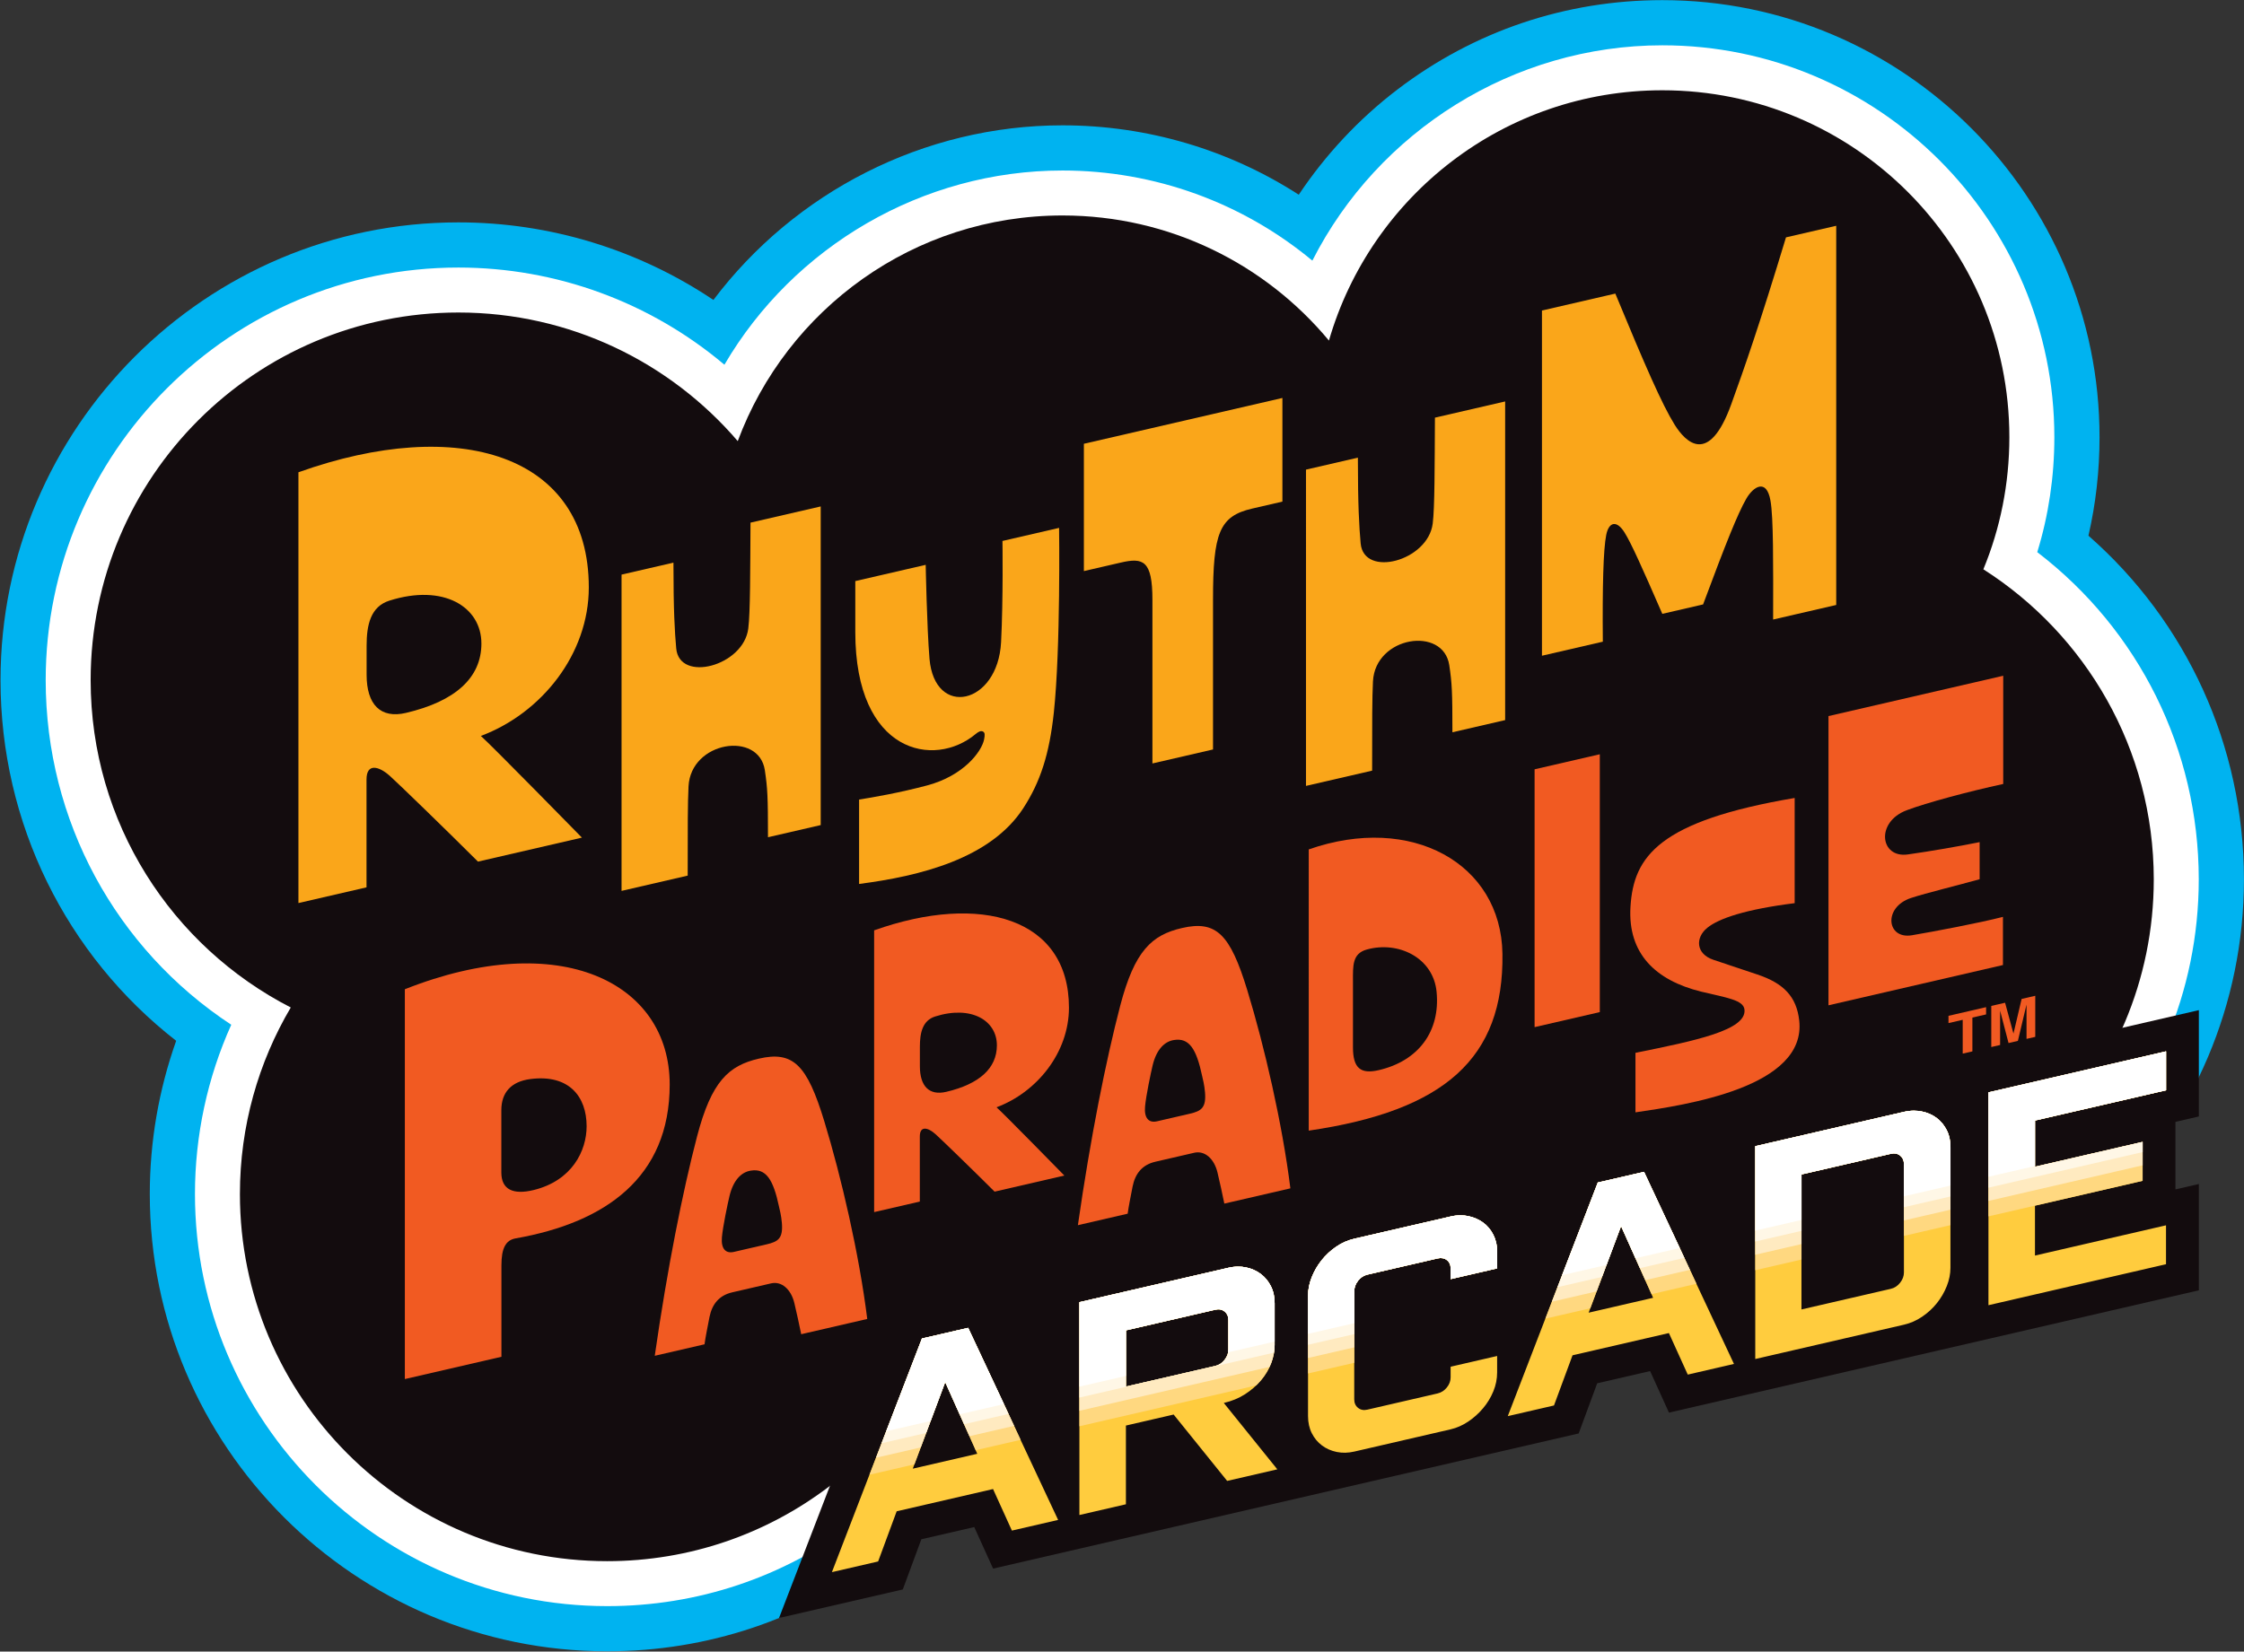
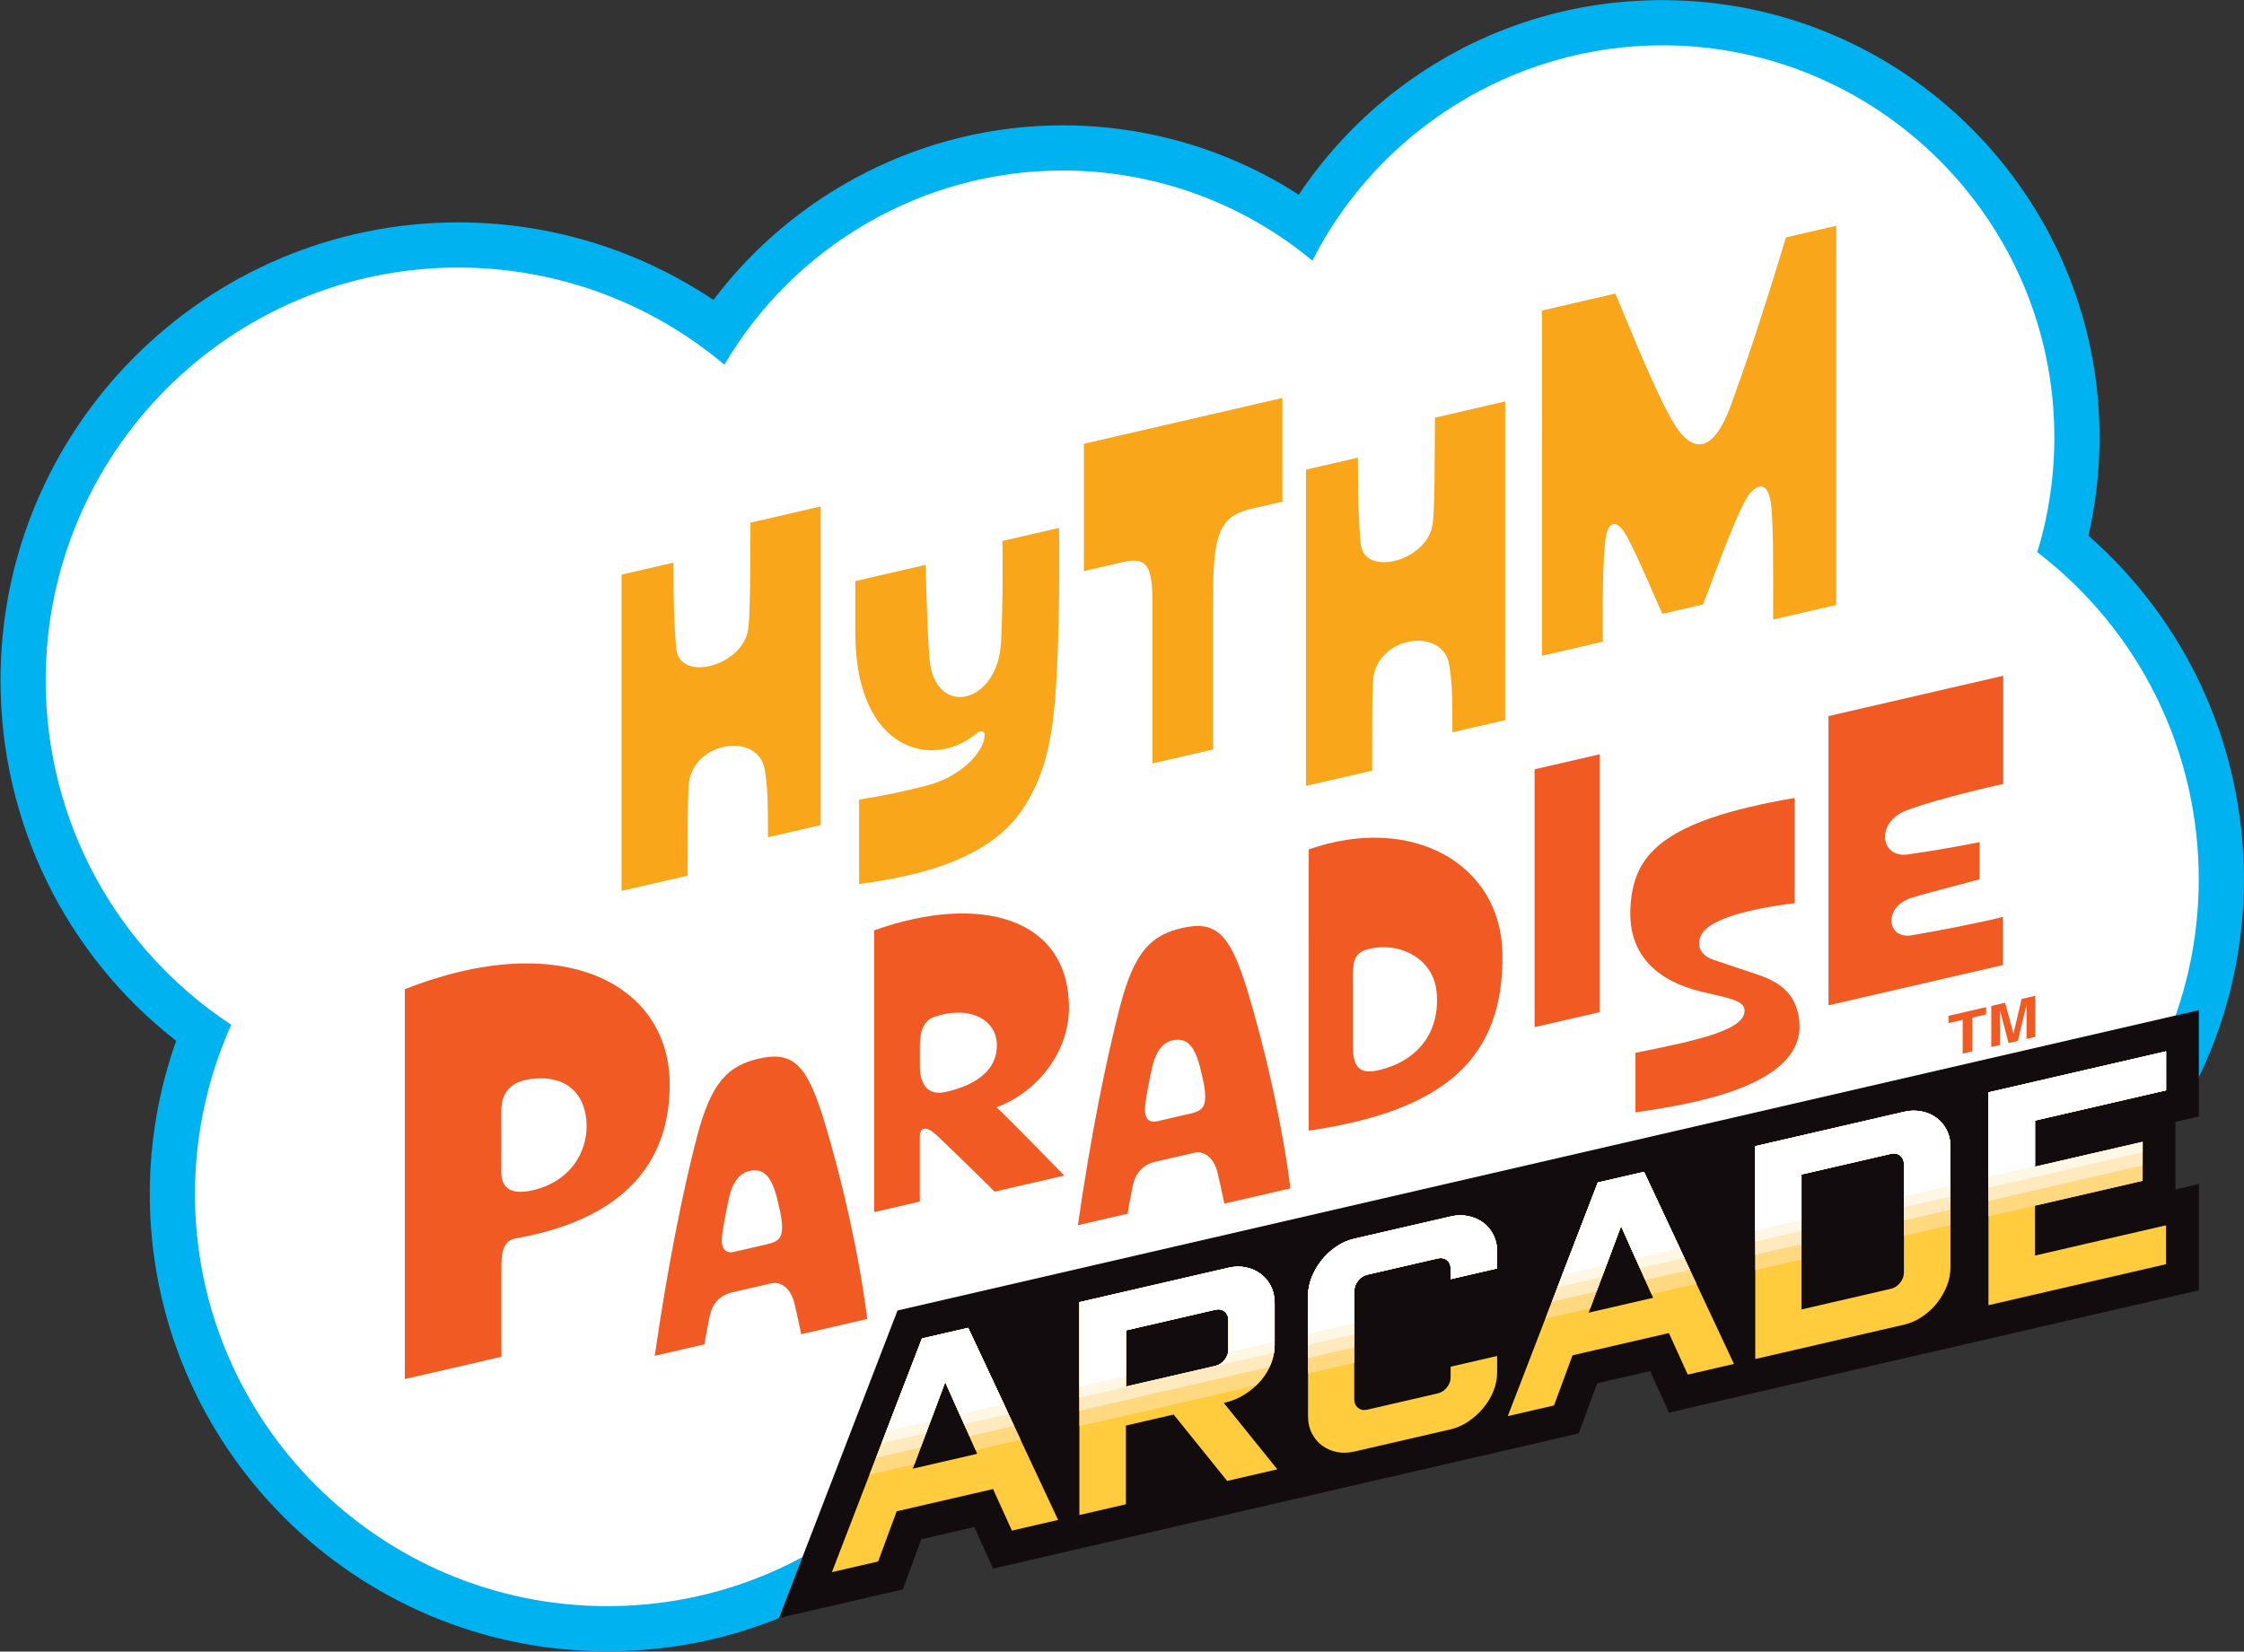
<svg xmlns="http://www.w3.org/2000/svg" xmlns:ns1="http://sodipodi.sourceforge.net/DTD/sodipodi-0.dtd" xmlns:ns2="http://www.inkscape.org/namespaces/inkscape" version="1.1" id="svg1" width="666.667" height="490.804" viewBox="0 0 666.667 490.804" ns1:docname="Rhythm Paradise Arcade Logo (Sharp Gradient).ai">
  <rect x="0" y="0" width="666.667" height="490.804" fill="#333333" stroke="none" />
  <defs id="defs1">
    <clipPath clipPathUnits="userSpaceOnUse" id="clipPath2">
      <path d="M 0,368.103 H 500 V 0 H 0 Z" transform="translate(-465.339,-248.708)" id="path2" />
    </clipPath>
    <clipPath clipPathUnits="userSpaceOnUse" id="clipPath4">
      <path d="M 0,368.103 H 500 V 0 H 0 Z" transform="translate(-453.936,-245.039)" id="path4" />
    </clipPath>
    <clipPath clipPathUnits="userSpaceOnUse" id="clipPath6">
-       <path d="M 0,368.103 H 500 V 0 H 0 Z" transform="translate(-441.927,-241.218)" id="path6" />
-     </clipPath>
+       </clipPath>
    <clipPath clipPathUnits="userSpaceOnUse" id="clipPath8">
-       <path d="M 0,368.103 H 500 V 0 H 0 Z" transform="translate(-346.503,-113.489)" id="path8" />
-     </clipPath>
+       </clipPath>
    <clipPath clipPathUnits="userSpaceOnUse" id="clipPath10">
      <path d="M 0,368.103 H 500 V 0 H 0 Z" transform="translate(-451.543,-136.553)" id="path10" />
    </clipPath>
    <clipPath clipPathUnits="userSpaceOnUse" id="clipPath12">
      <path d="M 0,368.103 H 500 V 0 H 0 Z" transform="translate(-424.853,-187.518)" id="path12" />
    </clipPath>
    <clipPath clipPathUnits="userSpaceOnUse" id="clipPath14">
      <path d="M 0,368.103 H 500 V 0 H 0 Z" transform="translate(-388.697,-143.089)" id="path14" />
    </clipPath>
    <clipPath clipPathUnits="userSpaceOnUse" id="clipPath16">
      <path d="M 0,368.103 H 500 V 0 H 0 Z" transform="translate(-341.931,-139.172)" id="path16" />
    </clipPath>
    <clipPath clipPathUnits="userSpaceOnUse" id="clipPath18">
      <path d="M 0,368.103 H 500 V 0 H 0 Z" transform="translate(-307.192,-129.585)" id="path18" />
    </clipPath>
    <clipPath clipPathUnits="userSpaceOnUse" id="clipPath20">
      <path d="M 0,368.103 H 500 V 0 H 0 Z" transform="translate(-265.113,-119.875)" id="path20" />
    </clipPath>
    <clipPath clipPathUnits="userSpaceOnUse" id="clipPath22">
      <path d="M 0,368.103 H 500 V 0 H 0 Z" transform="translate(-210.841,-124.753)" id="path22" />
    </clipPath>
    <clipPath clipPathUnits="userSpaceOnUse" id="clipPath24">
      <path d="M 0,368.103 H 500 V 0 H 0 Z" transform="translate(-170.832,-90.764)" id="path24" />
    </clipPath>
    <clipPath clipPathUnits="userSpaceOnUse" id="clipPath26">
      <path d="M 0,368.103 H 500 V 0 H 0 Z" transform="translate(-118.918,-102.867)" id="path26" />
    </clipPath>
    <clipPath clipPathUnits="userSpaceOnUse" id="clipPath28">
      <path d="M 0,368.103 H 500 V 0 H 0 Z" transform="translate(-397.948,-315.199)" id="path28" />
    </clipPath>
    <clipPath clipPathUnits="userSpaceOnUse" id="clipPath30">
      <path d="M 0,368.103 H 500 V 0 H 0 Z" transform="translate(-319.727,-275.016)" id="path30" />
    </clipPath>
    <clipPath clipPathUnits="userSpaceOnUse" id="clipPath32">
      <path d="M 0,368.103 H 500 V 0 H 0 Z" transform="translate(-241.507,-269.192)" id="path32" />
    </clipPath>
    <clipPath clipPathUnits="userSpaceOnUse" id="clipPath34">
      <path d="M 0,368.103 H 500 V 0 H 0 Z" transform="translate(-235.982,-250.447)" id="path34" />
    </clipPath>
    <clipPath clipPathUnits="userSpaceOnUse" id="clipPath36">
      <path d="M 0,368.103 H 500 V 0 H 0 Z" transform="translate(-167.224,-251.617)" id="path36" />
    </clipPath>
    <clipPath clipPathUnits="userSpaceOnUse" id="clipPath38">
      <path d="M 0,368.103 H 500 V 0 H 0 Z" transform="translate(-90.447,-209.208)" id="path38" />
    </clipPath>
    <clipPath clipPathUnits="userSpaceOnUse" id="clipPath40">
      <path d="M 0,368.103 H 500 V 0 H 0 Z" transform="translate(-489.943,-119.266)" id="path40" />
    </clipPath>
    <clipPath clipPathUnits="userSpaceOnUse" id="clipPath42">
      <path d="M 0,368.103 H 500 V 0 H 0 Z" transform="translate(-482.622,-86.331)" id="path42" />
    </clipPath>
    <clipPath clipPathUnits="userSpaceOnUse" id="clipPath44">
      <path d="M 443.049,124.628 V 77.196 l 39.572,9.136 v 8.673 l -29.205,-6.743 v 11.112 l 23.988,5.538 v 8.675 l -23.988,-5.538 v 10.3 l 29.205,6.742 v 8.673 z m -18.838,-4.349 -33.134,-7.65 V 65.197 l 33.134,7.65 c 1.445,0.333 2.8,0.928 4.066,1.785 v 0 c 1.264,0.856 2.36,1.866 3.287,3.028 v 0 c 0.925,1.162 1.659,2.427 2.202,3.795 v 0 c 0.542,1.367 0.812,2.73 0.812,4.085 v 0 26.832 c 0,1.446 -0.281,2.724 -0.846,3.837 v 0 c -0.567,1.111 -1.321,2.02 -2.27,2.729 v 0 c -0.949,0.705 -2.056,1.184 -3.32,1.435 v 0 c -0.563,0.111 -1.134,0.167 -1.714,0.167 v 0 c -0.725,-0.001 -1.464,-0.087 -2.217,-0.261 m -22.835,-13.945 19.921,4.599 c 0.814,0.188 1.501,0.052 2.068,-0.403 v 0 c 0.564,-0.458 0.846,-1.093 0.846,-1.907 v 0 -24.121 c 0,-0.815 -0.282,-1.58 -0.846,-2.297 v 0 c -0.567,-0.718 -1.254,-1.171 -2.068,-1.358 v 0 l -19.921,-4.6 z m -45.399,-1.808 -20.056,-52.063 10.299,2.378 4.133,11.186 21.48,4.959 4.202,-9.262 10.3,2.378 -20.058,42.802 z m 5.151,-9.788 0.067,0.015 7.116,-15.907 -14.367,-3.316 z m -37.945,2.216 -21.481,-4.959 c -1.447,-0.334 -2.789,-0.927 -4.031,-1.777 v 0 c -1.243,-0.853 -2.328,-1.86 -3.254,-3.021 v 0 c -0.926,-1.162 -1.66,-2.429 -2.201,-3.796 v 0 c -0.542,-1.368 -0.814,-2.728 -0.814,-4.083 v 0 -26.834 c 0,-1.445 0.283,-2.724 0.847,-3.835 v 0 c 0.564,-1.114 1.321,-2.023 2.271,-2.729 v 0 c 0.948,-0.707 2.043,-1.188 3.285,-1.444 v 0 c 1.243,-0.255 2.541,-0.226 3.897,0.087 v 0 l 21.481,4.959 c 1.355,0.313 2.653,0.884 3.896,1.712 v 0 c 1.241,0.83 2.347,1.819 3.319,2.969 v 0 c 0.971,1.15 1.739,2.412 2.304,3.785 v 0 c 0.565,1.371 0.848,2.782 0.848,4.227 v 0 3.66 l -10.367,-2.393 v -2.374 c 0,-0.812 -0.284,-1.567 -0.847,-2.262 v 0 c -0.567,-0.694 -1.256,-1.136 -2.067,-1.323 v 0 l -15.654,-3.615 c -0.813,-0.187 -1.502,-0.052 -2.067,0.404 v 0 c -0.564,0.457 -0.846,1.093 -0.846,1.906 v 0 24.122 c 0,0.814 0.282,1.578 0.846,2.297 v 0 c 0.565,0.717 1.254,1.17 2.067,1.358 v 0 l 15.654,3.614 c 0.811,0.187 1.5,0.063 2.067,-0.37 v 0 c 0.563,-0.436 0.847,-1.059 0.847,-1.871 v 0 -2.373 l 10.367,2.394 v 3.659 c 0,1.399 -0.283,2.668 -0.848,3.803 v 0 c -0.565,1.132 -1.333,2.051 -2.304,2.753 v 0 c -0.972,0.701 -2.078,1.181 -3.319,1.438 v 0 c -0.557,0.114 -1.126,0.171 -1.705,0.171 v 0 c -0.714,0 -1.444,-0.086 -2.191,-0.259 M 273.65,85.519 240.447,77.854 V 30.421 l 10.367,2.394 v 17.549 l 10.639,2.456 11.925,-14.797 11.18,2.582 -11.925,14.796 c 1.762,0.408 3.33,1.051 4.709,1.935 v 0 c 1.378,0.883 2.564,1.913 3.557,3.091 v 0 c 0.994,1.178 1.751,2.448 2.271,3.811 v 0 c 0.518,1.362 0.779,2.72 0.779,4.076 v 0 9.283 c 0,1.446 -0.282,2.723 -0.848,3.837 v 0 c -0.565,1.111 -1.32,2.02 -2.27,2.728 v 0 c -0.947,0.706 -2.044,1.188 -3.285,1.443 v 0 c -0.559,0.115 -1.128,0.172 -1.709,0.172 v 0 c -0.712,0 -1.441,-0.086 -2.187,-0.258 m -22.836,-13.946 19.921,4.6 c 0.815,0.188 1.502,0.052 2.068,-0.405 v 0 c 0.564,-0.456 0.847,-1.09 0.847,-1.904 v 0 -6.573 c 0,-0.813 -0.283,-1.579 -0.847,-2.296 v 0 c -0.566,-0.719 -1.253,-1.171 -2.068,-1.358 v 0 l -19.921,-4.6 z m -45.468,-1.823 -20.057,-52.063 10.3,2.378 4.134,11.185 21.479,4.959 4.202,-9.26 10.3,2.378 -20.059,42.8 z m 5.15,-9.788 0.068,0.016 7.115,-15.908 -14.365,-3.316 z" transform="translate(-529.061,-176.158)" id="path44" />
    </clipPath>
    <clipPath clipPathUnits="userSpaceOnUse" id="clipPath46">
      <path d="M 443.049,124.628 V 77.196 l 39.572,9.136 v 8.673 l -29.205,-6.743 v 11.112 l 23.988,5.538 v 8.675 l -23.988,-5.538 v 10.3 l 29.205,6.742 v 8.673 z m -18.838,-4.349 -33.134,-7.65 V 65.197 l 33.134,7.65 c 1.445,0.333 2.8,0.928 4.066,1.785 v 0 c 1.264,0.856 2.36,1.866 3.287,3.028 v 0 c 0.925,1.162 1.659,2.427 2.202,3.795 v 0 c 0.542,1.367 0.812,2.73 0.812,4.085 v 0 26.832 c 0,1.446 -0.281,2.724 -0.846,3.837 v 0 c -0.567,1.111 -1.321,2.02 -2.27,2.729 v 0 c -0.949,0.705 -2.056,1.184 -3.32,1.435 v 0 c -0.563,0.111 -1.134,0.167 -1.714,0.167 v 0 c -0.725,-0.001 -1.464,-0.087 -2.217,-0.261 m -22.835,-13.945 19.921,4.599 c 0.814,0.188 1.501,0.052 2.068,-0.403 v 0 c 0.564,-0.458 0.846,-1.093 0.846,-1.907 v 0 -24.121 c 0,-0.815 -0.282,-1.58 -0.846,-2.297 v 0 c -0.567,-0.718 -1.254,-1.171 -2.068,-1.358 v 0 l -19.921,-4.6 z m -45.399,-1.808 -20.056,-52.063 10.299,2.378 4.133,11.186 21.48,4.959 4.202,-9.262 10.3,2.378 -20.058,42.802 z m 5.151,-9.788 0.067,0.015 7.116,-15.907 -14.367,-3.316 z m -37.945,2.216 -21.481,-4.959 c -1.447,-0.334 -2.789,-0.927 -4.031,-1.777 v 0 c -1.243,-0.853 -2.328,-1.86 -3.254,-3.021 v 0 c -0.926,-1.162 -1.66,-2.429 -2.201,-3.796 v 0 c -0.542,-1.368 -0.814,-2.728 -0.814,-4.083 v 0 -26.834 c 0,-1.445 0.283,-2.724 0.847,-3.835 v 0 c 0.564,-1.114 1.321,-2.023 2.271,-2.729 v 0 c 0.948,-0.707 2.043,-1.188 3.285,-1.444 v 0 c 1.243,-0.255 2.541,-0.226 3.897,0.087 v 0 l 21.481,4.959 c 1.355,0.313 2.653,0.884 3.896,1.712 v 0 c 1.241,0.83 2.347,1.819 3.319,2.969 v 0 c 0.971,1.15 1.739,2.412 2.304,3.785 v 0 c 0.565,1.371 0.848,2.782 0.848,4.227 v 0 3.66 l -10.367,-2.393 v -2.374 c 0,-0.812 -0.284,-1.567 -0.847,-2.262 v 0 c -0.567,-0.694 -1.256,-1.136 -2.067,-1.323 v 0 l -15.654,-3.615 c -0.813,-0.187 -1.502,-0.052 -2.067,0.404 v 0 c -0.564,0.457 -0.846,1.093 -0.846,1.906 v 0 24.122 c 0,0.814 0.282,1.578 0.846,2.297 v 0 c 0.565,0.717 1.254,1.17 2.067,1.358 v 0 l 15.654,3.614 c 0.811,0.187 1.5,0.063 2.067,-0.37 v 0 c 0.563,-0.436 0.847,-1.059 0.847,-1.871 v 0 -2.373 l 10.367,2.394 v 3.659 c 0,1.399 -0.283,2.668 -0.848,3.803 v 0 c -0.565,1.132 -1.333,2.051 -2.304,2.753 v 0 c -0.972,0.701 -2.078,1.181 -3.319,1.438 v 0 c -0.557,0.114 -1.126,0.171 -1.705,0.171 v 0 c -0.714,0 -1.444,-0.086 -2.191,-0.259 M 273.65,85.519 240.447,77.854 V 30.421 l 10.367,2.394 v 17.549 l 10.639,2.456 11.925,-14.797 11.18,2.582 -11.925,14.796 c 1.762,0.408 3.33,1.051 4.709,1.935 v 0 c 1.378,0.883 2.564,1.913 3.557,3.091 v 0 c 0.994,1.178 1.751,2.448 2.271,3.811 v 0 c 0.518,1.362 0.779,2.72 0.779,4.076 v 0 9.283 c 0,1.446 -0.282,2.723 -0.848,3.837 v 0 c -0.565,1.111 -1.32,2.02 -2.27,2.728 v 0 c -0.947,0.706 -2.044,1.188 -3.285,1.443 v 0 c -0.559,0.115 -1.128,0.172 -1.709,0.172 v 0 c -0.712,0 -1.441,-0.086 -2.187,-0.258 m -22.836,-13.946 19.921,4.6 c 0.815,0.188 1.502,0.052 2.068,-0.405 v 0 c 0.564,-0.456 0.847,-1.09 0.847,-1.904 v 0 -6.573 c 0,-0.813 -0.283,-1.579 -0.847,-2.296 v 0 c -0.566,-0.719 -1.253,-1.171 -2.068,-1.358 v 0 l -19.921,-4.6 z m -45.468,-1.823 -20.057,-52.063 10.3,2.378 4.134,11.185 21.479,4.959 4.202,-9.26 10.3,2.378 -20.059,42.8 z m 5.15,-9.788 0.068,0.016 7.115,-15.908 -14.365,-3.316 z" transform="translate(-529.061,-176.158)" id="path46" />
    </clipPath>
    <clipPath clipPathUnits="userSpaceOnUse" id="clipPath48">
      <path d="M 443.049,124.628 V 77.196 l 39.572,9.136 v 8.673 l -29.205,-6.743 v 11.112 l 23.988,5.538 v 8.675 l -23.988,-5.538 v 10.3 l 29.205,6.742 v 8.673 z m -18.838,-4.349 -33.134,-7.65 V 65.197 l 33.134,7.65 c 1.445,0.333 2.8,0.928 4.066,1.785 v 0 c 1.264,0.856 2.36,1.866 3.287,3.028 v 0 c 0.925,1.162 1.659,2.427 2.202,3.795 v 0 c 0.542,1.367 0.812,2.73 0.812,4.085 v 0 26.832 c 0,1.446 -0.281,2.724 -0.846,3.837 v 0 c -0.567,1.111 -1.321,2.02 -2.27,2.729 v 0 c -0.949,0.705 -2.056,1.184 -3.32,1.435 v 0 c -0.563,0.111 -1.134,0.167 -1.714,0.167 v 0 c -0.725,-0.001 -1.464,-0.087 -2.217,-0.261 m -22.835,-13.945 19.921,4.599 c 0.814,0.188 1.501,0.052 2.068,-0.403 v 0 c 0.564,-0.458 0.846,-1.093 0.846,-1.907 v 0 -24.121 c 0,-0.815 -0.282,-1.58 -0.846,-2.297 v 0 c -0.567,-0.718 -1.254,-1.171 -2.068,-1.358 v 0 l -19.921,-4.6 z m -45.399,-1.808 -20.056,-52.063 10.299,2.378 4.133,11.186 21.48,4.959 4.202,-9.262 10.3,2.378 -20.058,42.802 z m 5.151,-9.788 0.067,0.015 7.116,-15.907 -14.367,-3.316 z m -37.945,2.216 -21.481,-4.959 c -1.447,-0.334 -2.789,-0.927 -4.031,-1.777 v 0 c -1.243,-0.853 -2.328,-1.86 -3.254,-3.021 v 0 c -0.926,-1.162 -1.66,-2.429 -2.201,-3.796 v 0 c -0.542,-1.368 -0.814,-2.728 -0.814,-4.083 v 0 -26.834 c 0,-1.445 0.283,-2.724 0.847,-3.835 v 0 c 0.564,-1.114 1.321,-2.023 2.271,-2.729 v 0 c 0.948,-0.707 2.043,-1.188 3.285,-1.444 v 0 c 1.243,-0.255 2.541,-0.226 3.897,0.087 v 0 l 21.481,4.959 c 1.355,0.313 2.653,0.884 3.896,1.712 v 0 c 1.241,0.83 2.347,1.819 3.319,2.969 v 0 c 0.971,1.15 1.739,2.412 2.304,3.785 v 0 c 0.565,1.371 0.848,2.782 0.848,4.227 v 0 3.66 l -10.367,-2.393 v -2.374 c 0,-0.812 -0.284,-1.567 -0.847,-2.262 v 0 c -0.567,-0.694 -1.256,-1.136 -2.067,-1.323 v 0 l -15.654,-3.615 c -0.813,-0.187 -1.502,-0.052 -2.067,0.404 v 0 c -0.564,0.457 -0.846,1.093 -0.846,1.906 v 0 24.122 c 0,0.814 0.282,1.578 0.846,2.297 v 0 c 0.565,0.717 1.254,1.17 2.067,1.358 v 0 l 15.654,3.614 c 0.811,0.187 1.5,0.063 2.067,-0.37 v 0 c 0.563,-0.436 0.847,-1.059 0.847,-1.871 v 0 -2.373 l 10.367,2.394 v 3.659 c 0,1.399 -0.283,2.668 -0.848,3.803 v 0 c -0.565,1.132 -1.333,2.051 -2.304,2.753 v 0 c -0.972,0.701 -2.078,1.181 -3.319,1.438 v 0 c -0.557,0.114 -1.126,0.171 -1.705,0.171 v 0 c -0.714,0 -1.444,-0.086 -2.191,-0.259 M 273.65,85.519 240.447,77.854 V 30.421 l 10.367,2.394 v 17.549 l 10.639,2.456 11.925,-14.797 11.18,2.582 -11.925,14.796 c 1.762,0.408 3.33,1.051 4.709,1.935 v 0 c 1.378,0.883 2.564,1.913 3.557,3.091 v 0 c 0.994,1.178 1.751,2.448 2.271,3.811 v 0 c 0.518,1.362 0.779,2.72 0.779,4.076 v 0 9.283 c 0,1.446 -0.282,2.723 -0.848,3.837 v 0 c -0.565,1.111 -1.32,2.02 -2.27,2.728 v 0 c -0.947,0.706 -2.044,1.188 -3.285,1.443 v 0 c -0.559,0.115 -1.128,0.172 -1.709,0.172 v 0 c -0.712,0 -1.441,-0.086 -2.187,-0.258 m -22.836,-13.946 19.921,4.6 c 0.815,0.188 1.502,0.052 2.068,-0.405 v 0 c 0.564,-0.456 0.847,-1.09 0.847,-1.904 v 0 -6.573 c 0,-0.813 -0.283,-1.579 -0.847,-2.296 v 0 c -0.566,-0.719 -1.253,-1.171 -2.068,-1.358 v 0 l -19.921,-4.6 z m -45.468,-1.823 -20.057,-52.063 10.3,2.378 4.134,11.185 21.479,4.959 4.202,-9.26 10.3,2.378 -20.059,42.8 z m 5.15,-9.788 0.068,0.016 7.115,-15.908 -14.365,-3.316 z" transform="translate(-529.061,-176.158)" id="path48" />
    </clipPath>
    <clipPath clipPathUnits="userSpaceOnUse" id="clipPath50">
      <path d="M 443.049,124.628 V 77.196 l 39.572,9.136 v 8.673 l -29.205,-6.743 v 11.112 l 23.988,5.538 v 8.675 l -23.988,-5.538 v 10.3 l 29.205,6.742 v 8.673 z m -18.838,-4.349 -33.134,-7.65 V 65.197 l 33.134,7.65 c 1.445,0.333 2.8,0.928 4.066,1.785 v 0 c 1.264,0.856 2.36,1.866 3.287,3.028 v 0 c 0.925,1.162 1.659,2.427 2.202,3.795 v 0 c 0.542,1.367 0.812,2.73 0.812,4.085 v 0 26.832 c 0,1.446 -0.281,2.724 -0.846,3.837 v 0 c -0.567,1.111 -1.321,2.02 -2.27,2.729 v 0 c -0.949,0.705 -2.056,1.184 -3.32,1.435 v 0 c -0.563,0.111 -1.134,0.167 -1.714,0.167 v 0 c -0.725,-0.001 -1.464,-0.087 -2.217,-0.261 m -22.835,-13.945 19.921,4.599 c 0.814,0.188 1.501,0.052 2.068,-0.403 v 0 c 0.564,-0.458 0.846,-1.093 0.846,-1.907 v 0 -24.121 c 0,-0.815 -0.282,-1.58 -0.846,-2.297 v 0 c -0.567,-0.718 -1.254,-1.171 -2.068,-1.358 v 0 l -19.921,-4.6 z m -45.399,-1.808 -20.056,-52.063 10.299,2.378 4.133,11.186 21.48,4.959 4.202,-9.262 10.3,2.378 -20.058,42.802 z m 5.151,-9.788 0.067,0.015 7.116,-15.907 -14.367,-3.316 z m -37.945,2.216 -21.481,-4.959 c -1.447,-0.334 -2.789,-0.927 -4.031,-1.777 v 0 c -1.243,-0.853 -2.328,-1.86 -3.254,-3.021 v 0 c -0.926,-1.162 -1.66,-2.429 -2.201,-3.796 v 0 c -0.542,-1.368 -0.814,-2.728 -0.814,-4.083 v 0 -26.834 c 0,-1.445 0.283,-2.724 0.847,-3.835 v 0 c 0.564,-1.114 1.321,-2.023 2.271,-2.729 v 0 c 0.948,-0.707 2.043,-1.188 3.285,-1.444 v 0 c 1.243,-0.255 2.541,-0.226 3.897,0.087 v 0 l 21.481,4.959 c 1.355,0.313 2.653,0.884 3.896,1.712 v 0 c 1.241,0.83 2.347,1.819 3.319,2.969 v 0 c 0.971,1.15 1.739,2.412 2.304,3.785 v 0 c 0.565,1.371 0.848,2.782 0.848,4.227 v 0 3.66 l -10.367,-2.393 v -2.374 c 0,-0.812 -0.284,-1.567 -0.847,-2.262 v 0 c -0.567,-0.694 -1.256,-1.136 -2.067,-1.323 v 0 l -15.654,-3.615 c -0.813,-0.187 -1.502,-0.052 -2.067,0.404 v 0 c -0.564,0.457 -0.846,1.093 -0.846,1.906 v 0 24.122 c 0,0.814 0.282,1.578 0.846,2.297 v 0 c 0.565,0.717 1.254,1.17 2.067,1.358 v 0 l 15.654,3.614 c 0.811,0.187 1.5,0.063 2.067,-0.37 v 0 c 0.563,-0.436 0.847,-1.059 0.847,-1.871 v 0 -2.373 l 10.367,2.394 v 3.659 c 0,1.399 -0.283,2.668 -0.848,3.803 v 0 c -0.565,1.132 -1.333,2.051 -2.304,2.753 v 0 c -0.972,0.701 -2.078,1.181 -3.319,1.438 v 0 c -0.557,0.114 -1.126,0.171 -1.705,0.171 v 0 c -0.714,0 -1.444,-0.086 -2.191,-0.259 M 273.65,85.519 240.447,77.854 V 30.421 l 10.367,2.394 v 17.549 l 10.639,2.456 11.925,-14.797 11.18,2.582 -11.925,14.796 c 1.762,0.408 3.33,1.051 4.709,1.935 v 0 c 1.378,0.883 2.564,1.913 3.557,3.091 v 0 c 0.994,1.178 1.751,2.448 2.271,3.811 v 0 c 0.518,1.362 0.779,2.72 0.779,4.076 v 0 9.283 c 0,1.446 -0.282,2.723 -0.848,3.837 v 0 c -0.565,1.111 -1.32,2.02 -2.27,2.728 v 0 c -0.947,0.706 -2.044,1.188 -3.285,1.443 v 0 c -0.559,0.115 -1.128,0.172 -1.709,0.172 v 0 c -0.712,0 -1.441,-0.086 -2.187,-0.258 m -22.836,-13.946 19.921,4.6 c 0.815,0.188 1.502,0.052 2.068,-0.405 v 0 c 0.564,-0.456 0.847,-1.09 0.847,-1.904 v 0 -6.573 c 0,-0.813 -0.283,-1.579 -0.847,-2.296 v 0 c -0.566,-0.719 -1.253,-1.171 -2.068,-1.358 v 0 l -19.921,-4.6 z m -45.468,-1.823 -20.057,-52.063 10.3,2.378 4.134,11.185 21.479,4.959 4.202,-9.26 10.3,2.378 -20.059,42.8 z m 5.15,-9.788 0.068,0.016 7.115,-15.908 -14.365,-3.316 z" transform="translate(-529.061,-176.158)" id="path50" />
    </clipPath>
  </defs>
  <ns1:namedview id="namedview1" pagecolor="#ffffff" bordercolor="#000000" borderopacity="0.25" ns2:showpageshadow="2" ns2:pageopacity="0.0" ns2:pagecheckerboard="0" ns2:deskcolor="#d1d1d1">
    <ns2:page x="0" y="0" ns2:label="1" id="page1" width="666.667" height="490.804" margin="0" bleed="0" />
  </ns1:namedview>
  <g id="layer-MC0" ns2:groupmode="layer" ns2:label="Layer 1">
    <path id="path1" d="m 0,0 c 1.646,7.146 2.475,14.489 2.475,21.961 0,53.726 -43.708,97.434 -97.434,97.434 -21.545,0 -41.966,-6.892 -59.057,-19.93 -8.58,-6.545 -16.011,-14.513 -21.981,-23.446 -15.52,10.005 -33.72,15.465 -52.653,15.465 -30.966,0 -59.704,-14.924 -77.804,-38.926 -16.644,11.168 -36.367,17.292 -56.829,17.292 -56.274,0 -102.055,-45.782 -102.055,-102.055 0,-31.898 14.625,-61.279 39.147,-80.403 -3.874,-10.912 -5.88,-22.467 -5.88,-34.159 0,-56.21 45.731,-101.941 101.941,-101.941 22.337,0 43.552,7.098 61.35,20.526 9.821,7.409 18.233,16.604 24.794,26.951 14.231,-7.867 30.292,-12.048 46.994,-12.048 34.196,0 65.367,18.08 82.818,46.15 14.366,-7.451 30.403,-11.412 46.896,-11.412 56.21,0 101.939,45.731 101.939,101.957 C 34.639,-46.865 21.915,-19.209 0,0" style="fill:#00b3f0;fill-opacity:1;fill-rule:nonzero;stroke:none" transform="matrix(1.333,0,0,-1.333,620.451,159.194)" clip-path="url(#clipPath2)" />
    <path id="path3" d="m 0,0 c 2.529,8.249 3.808,16.837 3.808,25.629 0,48.173 -39.192,87.365 -87.365,87.365 -33.203,0 -63.341,-19.109 -78.005,-48.003 -15.53,12.908 -35.126,20.092 -55.686,20.092 -31.217,0 -59.905,-16.914 -75.351,-43.297 -16.481,13.902 -37.414,21.663 -59.281,21.663 -50.722,0 -91.986,-41.265 -91.986,-91.986 0,-31.293 15.618,-59.901 41.357,-76.823 -5.314,-11.808 -8.09,-24.679 -8.09,-37.739 0,-50.657 41.213,-91.871 91.871,-91.871 20.131,0 39.249,6.396 55.286,18.495 11.545,8.71 20.928,20.153 27.269,33.066 14.681,-10.481 32.2,-16.132 50.583,-16.132 34.043,0 64.741,19.98 78.97,50.016 14.961,-9.926 32.543,-15.278 50.744,-15.278 50.657,0 91.87,41.214 91.87,91.879 C 35.972,-44.057 22.654,-17.349 0,0" style="fill:#ffffff;fill-opacity:1;fill-rule:nonzero;stroke:none" transform="matrix(1.333,0,0,-1.333,605.248,164.085)" clip-path="url(#clipPath4)" />
    <path id="path5" d="m 0,0 c 3.747,9.082 5.793,19.013 5.793,29.451 0,42.716 -34.623,77.341 -77.34,77.341 -35.245,0 -64.972,-23.566 -74.306,-55.799 -14.163,17.036 -35.498,27.888 -59.385,27.888 -33.175,0 -61.454,-20.922 -72.374,-50.303 -15.036,17.541 -37.36,28.669 -62.259,28.669 -45.269,0 -81.962,-36.693 -81.962,-81.962 0,-31.819 18.117,-59.385 44.602,-72.972 -7.196,-12.186 -11.334,-26.416 -11.334,-41.59 0,-45.2 36.647,-81.847 81.847,-81.847 36.968,0 68.236,24.531 78.375,58.189 14.001,-14.047 33.359,-22.761 54.763,-22.761 35.406,0 65.248,23.796 74.398,56.259 14.577,-13.357 33.98,-21.52 55.316,-21.52 45.199,0 81.846,36.648 81.846,81.847 C 37.957,-40.05 22.807,-14.53 0,0" style="fill:#130c0e;fill-opacity:1;fill-rule:nonzero;stroke:none" transform="matrix(1.333,0,0,-1.333,589.235,169.181)" clip-path="url(#clipPath6)" />
    <path id="path7" d="m 0,0 -142.773,-32.962 2.057,-8.908 142.773,32.963 z" style="fill:#130c0e;fill-opacity:1;fill-rule:nonzero;stroke:none" transform="matrix(1.333,0,0,-1.333,462.004,339.485)" clip-path="url(#clipPath8)" />
    <path id="path9" d="M 0,0 V 7.653 L -1.924,-0.444 -4.008,-0.926 -5.887,6.295 V -1.359 L -7.856,-1.814 V 7.349 L -4.779,8.059 -2.923,1.22 -2.9,1.225 -1.091,8.91 1.947,9.611 V 0.449 Z m -14.223,-3.284 v 7.538 l -3.169,-0.733 v 1.621 l 8.382,1.935 v -1.62 l -3.054,-0.705 v -7.538 z" style="fill:#f15a22;fill-opacity:1;fill-rule:nonzero;stroke:none" transform="matrix(1.333,0,0,-1.333,602.057,308.733)" clip-path="url(#clipPath10)" />
    <path id="path11" d="M 0,0 C 4.433,1.67 13.71,4.165 21.503,5.855 V 29.979 L -17.442,20.988 V -43.49 l 38.883,8.978 v 10.741 c -5.113,-1.34 -15.648,-3.319 -20.287,-4.103 -5.649,-0.948 -6.453,6.247 -0.206,8.309 3.587,1.175 10.164,2.741 15.298,4.185 v 8.271 C 11.566,-8.057 5.236,-9.154 0.247,-9.855 -5.937,-10.742 -7.01,-2.639 0,0" style="fill:#f15a22;fill-opacity:1;fill-rule:nonzero;stroke:none" transform="matrix(1.333,0,0,-1.333,566.471,240.78)" clip-path="url(#clipPath12)" />
    <path id="path13" d="m 0,0 c -0.228,2.143 -3.934,2.628 -9.706,4.012 -10.092,2.506 -16.338,8.451 -15.7,18.895 0.678,11.275 6.386,19.137 36.594,24.267 V 23.722 C 0.287,22.358 -5.73,20.319 -8.283,18.231 -11.005,16.022 -10.847,12.405 -6.917,11.093 -5.21,10.522 -0.163,8.837 2.887,7.814 8.739,5.863 11.604,2.872 12.2,-2.423 13.887,-17.359 -13.147,-21.276 -24.294,-22.913 V -9.642 C -10.94,-6.951 0.516,-4.594 0,0" style="fill:#f15a22;fill-opacity:1;fill-rule:nonzero;stroke:none" transform="matrix(1.333,0,0,-1.333,518.263,300.019)" clip-path="url(#clipPath14)" />
    <path id="path15" d="m 0,0 v 57.48 l 14.535,3.355 V 3.355 Z" style="fill:#f15a22;fill-opacity:1;fill-rule:nonzero;stroke:none" transform="matrix(1.333,0,0,-1.333,455.909,305.241)" clip-path="url(#clipPath16)" />
    <path id="path17" d="m 0,0 c -4,-0.926 -5.731,0.412 -5.731,5.093 v 14.761 c 0,3.402 -0.176,6.12 3.051,7.031 7.01,1.978 14.844,-1.774 15.586,-9.402 C 13.772,8.618 8.84,2.041 0,0 m -15.586,49.213 -10e-4,-62.696 C 14.721,-9.051 27.915,2.659 27.585,25.936 27.297,46.12 7.257,57.212 -15.586,49.213" style="fill:#f15a22;fill-opacity:1;fill-rule:nonzero;stroke:none" transform="matrix(1.333,0,0,-1.333,409.589,318.024)" clip-path="url(#clipPath18)" />
    <path id="path19" d="m 0,0 -7.319,-1.69 c -1.839,-0.424 -2.886,0.72 -2.66,3.277 0.207,2.392 1.279,7.464 1.691,9.195 0.866,3.588 2.681,5.34 4.763,5.65 3.36,0.536 4.989,-1.918 6.288,-8.103 C 2.887,7.752 3.237,6.494 3.381,4.804 3.67,1.36 2.6,0.6 0,0 M 12.824,27.482 C 8.989,40.059 5.885,43.162 -1.752,41.398 -8.485,39.845 -12.313,36.339 -15.524,24.039 -18.679,11.958 -22.143,-5.303 -24.947,-24.848 l 11.093,2.561 c 0.206,1.546 0.577,3.36 1.113,6.123 0.577,2.783 2.082,4.773 5.071,5.464 2.462,0.568 7.042,1.626 8.659,1.999 2.316,0.534 4.433,-1.299 5.175,-4.391 0.495,-2.061 1.134,-4.986 1.526,-6.945 l 14.72,3.399 c -1.793,14.411 -5.772,31.626 -9.586,44.12" style="fill:#f15a22;fill-opacity:1;fill-rule:nonzero;stroke:none" transform="matrix(1.333,0,0,-1.333,353.484,330.97)" clip-path="url(#clipPath20)" />
    <path id="path21" d="m 0,0 c -3.776,-0.886 -5.878,1.218 -5.878,5.715 v 4.345 c -10e-4,3.132 0.608,5.852 3.402,6.737 8.113,2.57 13.763,-0.928 13.763,-6.421 C 11.287,5.243 7.359,1.729 0,0 m 27.346,18.773 c 0,19.966 -19.692,25.658 -43.419,17.23 v -62.814 l 10.18,2.35 v 14.499 c 0,2.463 1.812,2.034 3.486,0.539 1.176,-1.051 8.244,-7.9 13.182,-12.827 l 15.542,3.589 c 0,0 -13.55,13.845 -15.113,15.215 9.102,3.403 16.142,12.272 16.142,22.219" style="fill:#f15a22;fill-opacity:1;fill-rule:nonzero;stroke:none" transform="matrix(1.333,0,0,-1.333,281.121,324.467)" clip-path="url(#clipPath22)" />
    <path id="path23" d="m 0,0 -7.319,-1.689 c -1.839,-0.425 -2.887,0.72 -2.66,3.277 0.207,2.391 1.279,7.463 1.691,9.194 0.866,3.588 2.68,5.34 4.763,5.65 3.36,0.536 4.989,-1.917 6.288,-8.103 C 2.886,7.752 3.237,6.494 3.381,4.804 3.67,1.36 2.6,0.601 0,0 M 12.824,27.482 C 8.989,40.059 5.885,43.162 -1.752,41.398 -8.485,39.845 -12.313,36.34 -15.524,24.039 -18.679,11.958 -22.143,-5.303 -24.946,-24.848 l 11.092,2.561 c 0.206,1.547 0.577,3.361 1.113,6.124 0.577,2.783 2.082,4.772 5.072,5.463 2.461,0.568 7.042,1.626 8.659,1.999 2.314,0.534 4.432,-1.298 5.175,-4.391 0.494,-2.061 1.133,-4.986 1.525,-6.944 l 14.721,3.398 c -1.794,14.411 -5.773,31.626 -9.587,44.12" style="fill:#f15a22;fill-opacity:1;fill-rule:nonzero;stroke:none" transform="matrix(1.333,0,0,-1.333,227.776,369.785)" clip-path="url(#clipPath24)" />
    <path id="path25" d="m 0,0 c -4.577,-1.113 -7.216,0.082 -7.216,3.917 v 13.876 c 0,3.919 2.165,6.391 6.474,6.947 C 7.897,25.854 11.793,20.803 11.793,14.226 11.793,8.741 8.557,2.103 0,0 m -28.72,44.761 v -86.904 l 21.525,4.969 v 20.411 c 0,3.733 0.927,5.588 3.154,5.98 20.06,3.528 34.349,13.614 34.349,34.307 0,22.723 -24.411,34.947 -59.028,21.237" style="fill:#f15a22;fill-opacity:1;fill-rule:nonzero;stroke:none" transform="matrix(1.333,0,0,-1.333,158.558,353.647)" clip-path="url(#clipPath26)" />
    <path id="path27" d="m 0,0 c -5.937,-19.606 -9.298,-29.193 -12.226,-37.275 -4.989,-13.752 -10.164,-8.35 -12.576,-4.516 -2.803,4.495 -6.618,13.237 -13.236,29.256 l -16.349,-3.775 -10e-4,-76.959 13.567,3.132 c -0.104,12.267 0.102,20.596 0.762,23.833 0.598,2.907 2.351,3.32 4.123,0.433 1.464,-2.371 3.774,-7.504 8.372,-18.06 l 9.089,2.098 c 5.01,13.463 7.713,20.25 9.63,23.57 1.547,2.7 4.495,4.597 5.381,-0.392 0.681,-3.773 0.619,-14.008 0.598,-26.543 l 14.061,3.246 V 2.584 Z" style="fill:#faa61a;fill-opacity:1;fill-rule:nonzero;stroke:none" transform="matrix(1.333,0,0,-1.333,530.597,70.539)" clip-path="url(#clipPath28)" />
    <path id="path29" d="m 0,0 c -0.062,-10.514 -0.041,-20.101 -0.494,-23.606 -1.052,-8.371 -15.36,-12.144 -16.061,-4.433 -0.33,3.629 -0.619,8.423 -0.619,19.123 l -11.565,-2.67 -10e-4,-70.51 14.741,3.403 c 0,11.195 0,16.059 0.186,19.894 0.515,10.102 15.689,12.391 17.009,3.608 0.598,-4 0.7,-5.917 0.7,-14.948 l 11.752,2.714 V 3.613 Z" style="fill:#faa61a;fill-opacity:1;fill-rule:nonzero;stroke:none" transform="matrix(1.333,0,0,-1.333,426.303,124.116)" clip-path="url(#clipPath30)" />
    <path id="path31" d="m 0,0 v -28.381 l 8.226,1.899 c 4.989,1.152 7.051,0.503 7.051,-8.329 v -36.455 l 13.504,3.118 v 33.419 c 0,14.845 1.394,18.591 8.742,20.288 l 6.721,1.551 v 23.105 z" style="fill:#faa61a;fill-opacity:1;fill-rule:nonzero;stroke:none" transform="matrix(1.333,0,0,-1.333,322.009,131.881)" clip-path="url(#clipPath32)" />
    <path id="path33" d="m 0,0 -12.618,-2.913 c 0,0 0.186,-12.988 -0.309,-22.555 -0.721,-13.998 -14.823,-17.009 -15.957,-3.69 -0.577,6.989 -0.845,20.92 -0.845,20.92 l -15.69,-3.622 v -11.36 c 0,-27.112 17.627,-30.451 26.843,-22.72 0.556,0.474 1.114,0.763 1.567,0.557 0.515,-0.227 0.495,-0.784 0.289,-1.815 -0.557,-2.7 -4.557,-8.04 -12.638,-10.205 -6.165,-1.649 -12.206,-2.69 -15.216,-3.164 v -18.814 c 13.566,1.753 29.276,5.629 36.595,16.885 3.814,5.876 5.814,12.082 6.804,21.277 C 0.371,-26.746 0,0 0,0" style="fill:#faa61a;fill-opacity:1;fill-rule:nonzero;stroke:none" transform="matrix(1.333,0,0,-1.333,314.642,156.874)" clip-path="url(#clipPath34)" />
    <path id="path35" d="m 0,0 c -0.062,-10.515 -0.042,-20.101 -0.495,-23.606 -1.051,-8.371 -15.359,-12.144 -16.061,-4.433 -0.329,3.629 -0.618,8.423 -0.618,19.122 l -11.566,-2.669 v -70.51 l 14.741,3.403 c 0,11.195 0,16.059 0.186,19.894 0.515,10.102 15.689,12.391 17.008,3.608 0.598,-4 0.701,-5.917 0.701,-14.947 l 11.752,2.713 V 3.613 Z" style="fill:#faa61a;fill-opacity:1;fill-rule:nonzero;stroke:none" transform="matrix(1.333,0,0,-1.333,222.966,155.315)" clip-path="url(#clipPath36)" />
-     <path id="path37" d="m 0,0 c -5.628,-1.319 -8.762,1.814 -8.762,8.515 v 6.474 c -10e-4,4.669 0.907,8.72 5.072,10.04 C 8.401,28.86 16.823,23.647 16.823,15.463 16.823,7.814 10.968,2.577 0,0 m 40.759,27.977 c 0,29.751 -29.111,38.389 -64.716,25.669 v -96.037 l 15.174,3.503 v 24.044 c 0,3.67 2.701,3.031 5.196,0.804 1.752,-1.567 12.287,-11.772 19.647,-19.112 l 23.165,5.348 c 0,0 -20.196,20.629 -22.526,22.67 13.567,5.072 24.06,18.289 24.06,33.111" style="fill:#faa61a;fill-opacity:1;fill-rule:nonzero;stroke:none" transform="matrix(1.333,0,0,-1.333,120.596,211.86)" clip-path="url(#clipPath38)" />
    <path id="path39" d="m 0,0 v 23.702 l -290.032,-66.958 -26.412,-68.558 27.588,6.368 4.133,11.185 11.79,2.722 4.202,-9.26 130.506,30.128 4.133,11.186 11.791,2.722 4.201,-9.26 L 0,-38.759 v 23.702 l -5.218,-1.205 v 15.058 z" style="fill:#130c0e;fill-opacity:1;fill-rule:nonzero;stroke:none" transform="matrix(1.333,0,0,-1.333,653.257,331.783)" clip-path="url(#clipPath40)" />
    <path id="path41" d="M 0,0 -39.572,-9.136 V 38.297 L 0,47.433 V 38.76 l -29.205,-6.742 v -10.3 l 23.987,5.538 V 18.581 L -29.205,13.043 V 1.931 L 0,8.674 Z m -58.41,22.292 c 0,0.814 -0.283,1.448 -0.847,1.906 -0.566,0.456 -1.254,0.592 -2.067,0.404 l -19.922,-4.599 v -30.087 l 19.922,4.6 c 0.813,0.187 1.501,0.639 2.067,1.358 0.564,0.717 0.847,1.482 0.847,2.297 z m 10.367,-23.084 c 0,-1.354 -0.271,-2.717 -0.813,-4.084 -0.542,-1.368 -1.277,-2.633 -2.203,-3.795 -0.925,-1.162 -2.022,-2.172 -3.286,-3.028 -1.265,-0.858 -2.621,-1.452 -4.065,-1.785 l -33.135,-7.651 v 47.433 l 33.135,7.649 c 1.355,0.314 2.664,0.344 3.93,0.095 1.264,-0.251 2.372,-0.729 3.32,-1.436 0.949,-0.708 1.704,-1.617 2.269,-2.728 0.566,-1.112 0.848,-2.391 0.848,-3.837 z m -80.635,-10.01 14.366,3.317 -7.115,15.907 -0.067,-0.016 z m 22.091,-13.805 -4.202,9.261 -21.48,-4.959 -4.132,-11.185 -10.3,-2.378 20.056,52.062 10.3,2.378 20.058,-42.801 z m -74.333,-17.162 c -1.355,-0.312 -2.653,-0.34 -3.896,-0.086 -1.244,0.255 -2.337,0.737 -3.287,1.444 -0.949,0.706 -1.706,1.615 -2.27,2.728 -0.564,1.112 -0.847,2.391 -0.847,3.836 v 26.833 c 0,1.356 0.272,2.716 0.814,4.084 0.542,1.368 1.275,2.633 2.201,3.795 0.927,1.162 2.011,2.168 3.254,3.022 1.242,0.85 2.585,1.443 4.031,1.777 l 21.481,4.959 c 1.355,0.313 2.653,0.342 3.896,0.087 1.241,-0.256 2.348,-0.735 3.319,-1.437 0.971,-0.702 1.739,-1.621 2.304,-2.753 0.566,-1.135 0.848,-2.404 0.848,-3.803 v -3.659 l -10.367,-2.394 v 2.372 c 0,0.814 -0.284,1.436 -0.847,1.871 -0.567,0.434 -1.255,0.558 -2.068,0.37 l -15.653,-3.613 c -0.812,-0.188 -1.502,-0.642 -2.066,-1.358 -0.565,-0.719 -0.847,-1.484 -0.847,-2.297 v -24.122 c 0,-0.814 0.282,-1.449 0.847,-1.906 0.564,-0.457 1.254,-0.591 2.066,-0.404 l 15.653,3.614 c 0.813,0.188 1.501,0.629 2.068,1.325 0.563,0.694 0.847,1.449 0.847,2.261 v 2.373 l 10.367,2.393 v -3.659 c 0,-1.446 -0.282,-2.856 -0.848,-4.228 -0.565,-1.373 -1.333,-2.635 -2.304,-3.784 -0.971,-1.15 -2.078,-2.14 -3.319,-2.969 -1.243,-0.828 -2.541,-1.399 -3.896,-1.713 z m -28.053,29.301 c 0,0.815 -0.282,1.448 -0.846,1.905 -0.566,0.458 -1.253,0.592 -2.068,0.405 l -19.921,-4.6 v -12.536 l 19.921,4.6 c 0.815,0.187 1.502,0.639 2.068,1.358 0.564,0.717 0.846,1.482 0.846,2.296 z m 0,11.656 c 1.356,0.312 2.654,0.34 3.897,0.086 1.241,-0.255 2.338,-0.737 3.286,-1.444 0.949,-0.707 1.704,-1.616 2.269,-2.727 0.566,-1.114 0.848,-2.391 0.848,-3.837 v -9.284 c 0,-1.355 -0.261,-2.713 -0.779,-4.076 -0.521,-1.362 -1.277,-2.633 -2.271,-3.81 -0.993,-1.178 -2.178,-2.208 -3.556,-3.091 -1.379,-0.884 -2.949,-1.527 -4.709,-1.935 l 11.925,-14.796 -11.181,-2.582 -11.925,14.797 -10.639,-2.456 v -17.55 l -10.367,-2.393 v 47.432 z m -70.335,-44.765 14.366,3.316 -7.116,15.907 -0.067,-0.015 z m 22.09,-13.806 -4.202,9.261 -21.479,-4.959 -4.134,-11.186 -10.3,-2.378 20.057,52.064 10.3,2.377 20.058,-42.801 z" style="fill:#ffcc3e;fill-opacity:1;fill-rule:nonzero;stroke:none" transform="matrix(1.333,0,0,-1.333,643.496,375.696)" clip-path="url(#clipPath42)" />
    <path id="path43" d="m 0,0 -362.534,-83.723 14.218,-56.035 362.534,83.723 z" style="fill:#ffd880;fill-opacity:1;fill-rule:nonzero;stroke:none" transform="matrix(1.333,0,0,-1.333,705.415,255.926)" clip-path="url(#clipPath44)" />
    <path id="path45" d="m 0,0 -362.534,-83.723 12.972,-52.875 362.535,83.723 z" style="fill:#ffeac0;fill-opacity:1;fill-rule:nonzero;stroke:none" transform="matrix(1.333,0,0,-1.333,705.415,255.926)" clip-path="url(#clipPath46)" />
    <path id="path47" d="m 0,0 -362.534,-83.723 11.818,-50.194 362.533,83.724 z" style="fill:#fff7e6;fill-opacity:1;fill-rule:nonzero;stroke:none" transform="matrix(1.333,0,0,-1.333,705.415,255.926)" clip-path="url(#clipPath48)" />
    <path id="path49" d="m 0,0 -362.534,-83.723 11.384,-47.859 362.535,83.723 z" style="fill:#ffffff;fill-opacity:1;fill-rule:nonzero;stroke:none" transform="matrix(1.333,0,0,-1.333,705.415,255.926)" clip-path="url(#clipPath50)" />
  </g>
</svg>